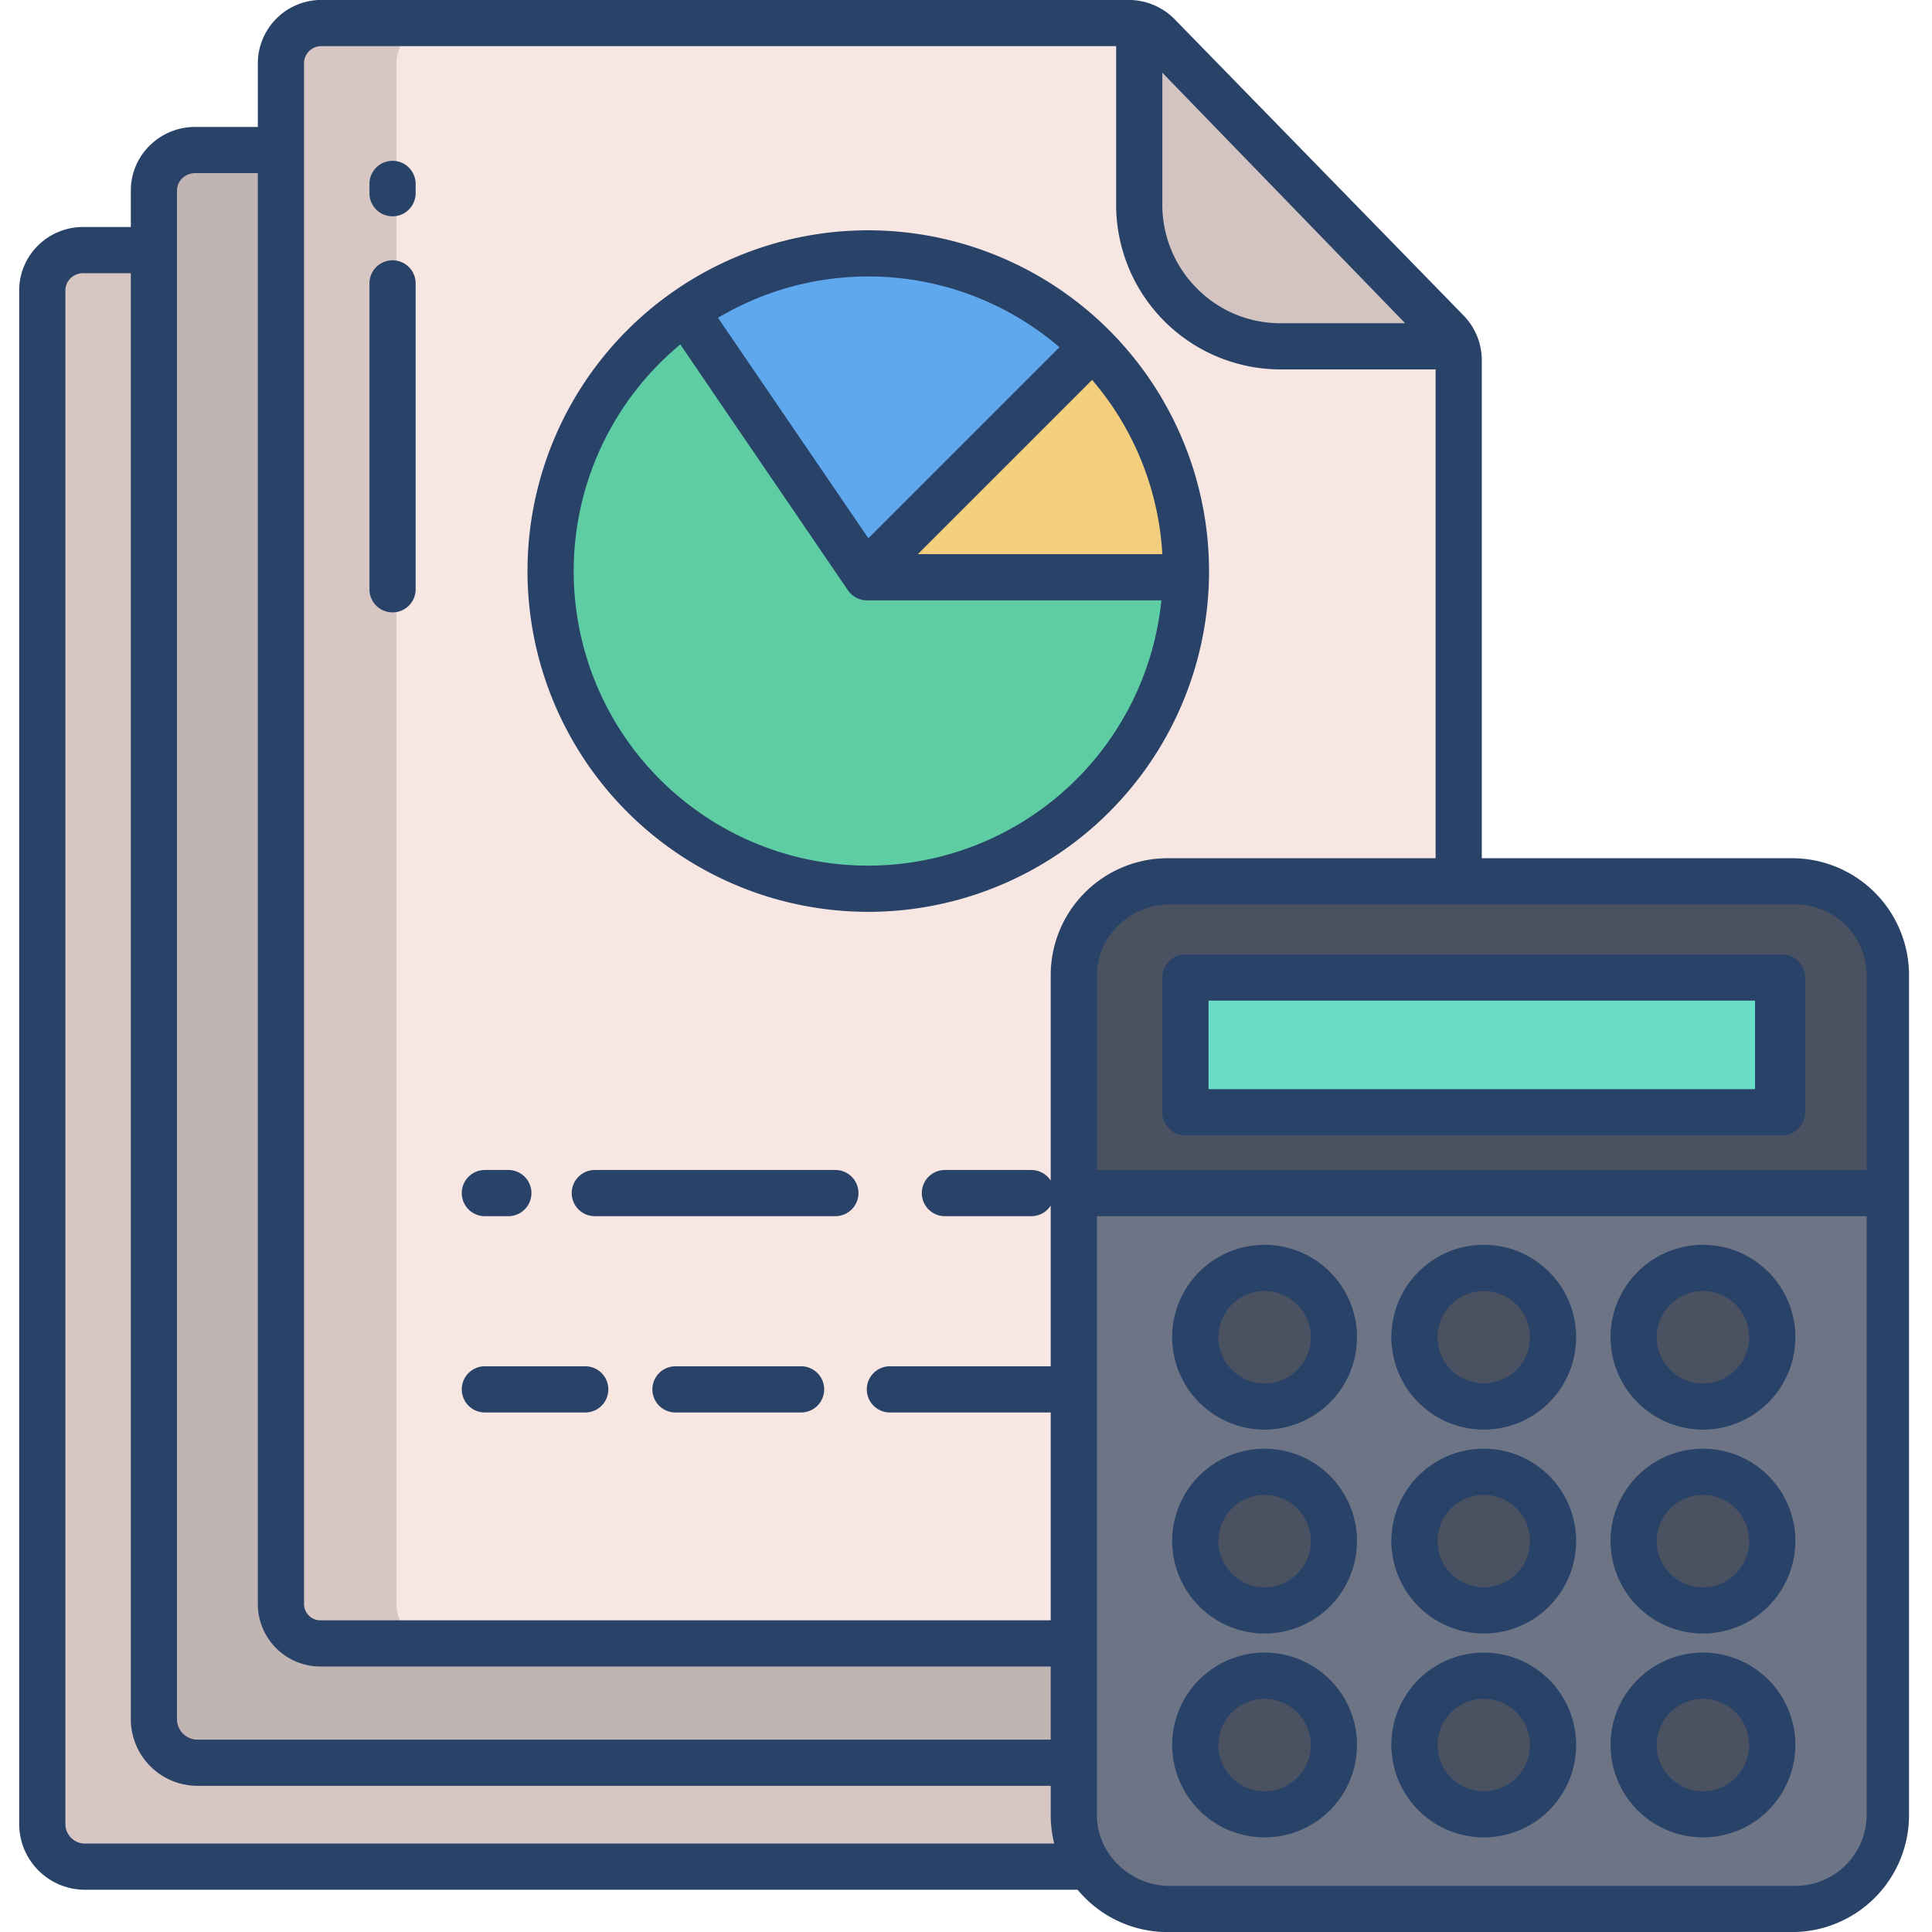
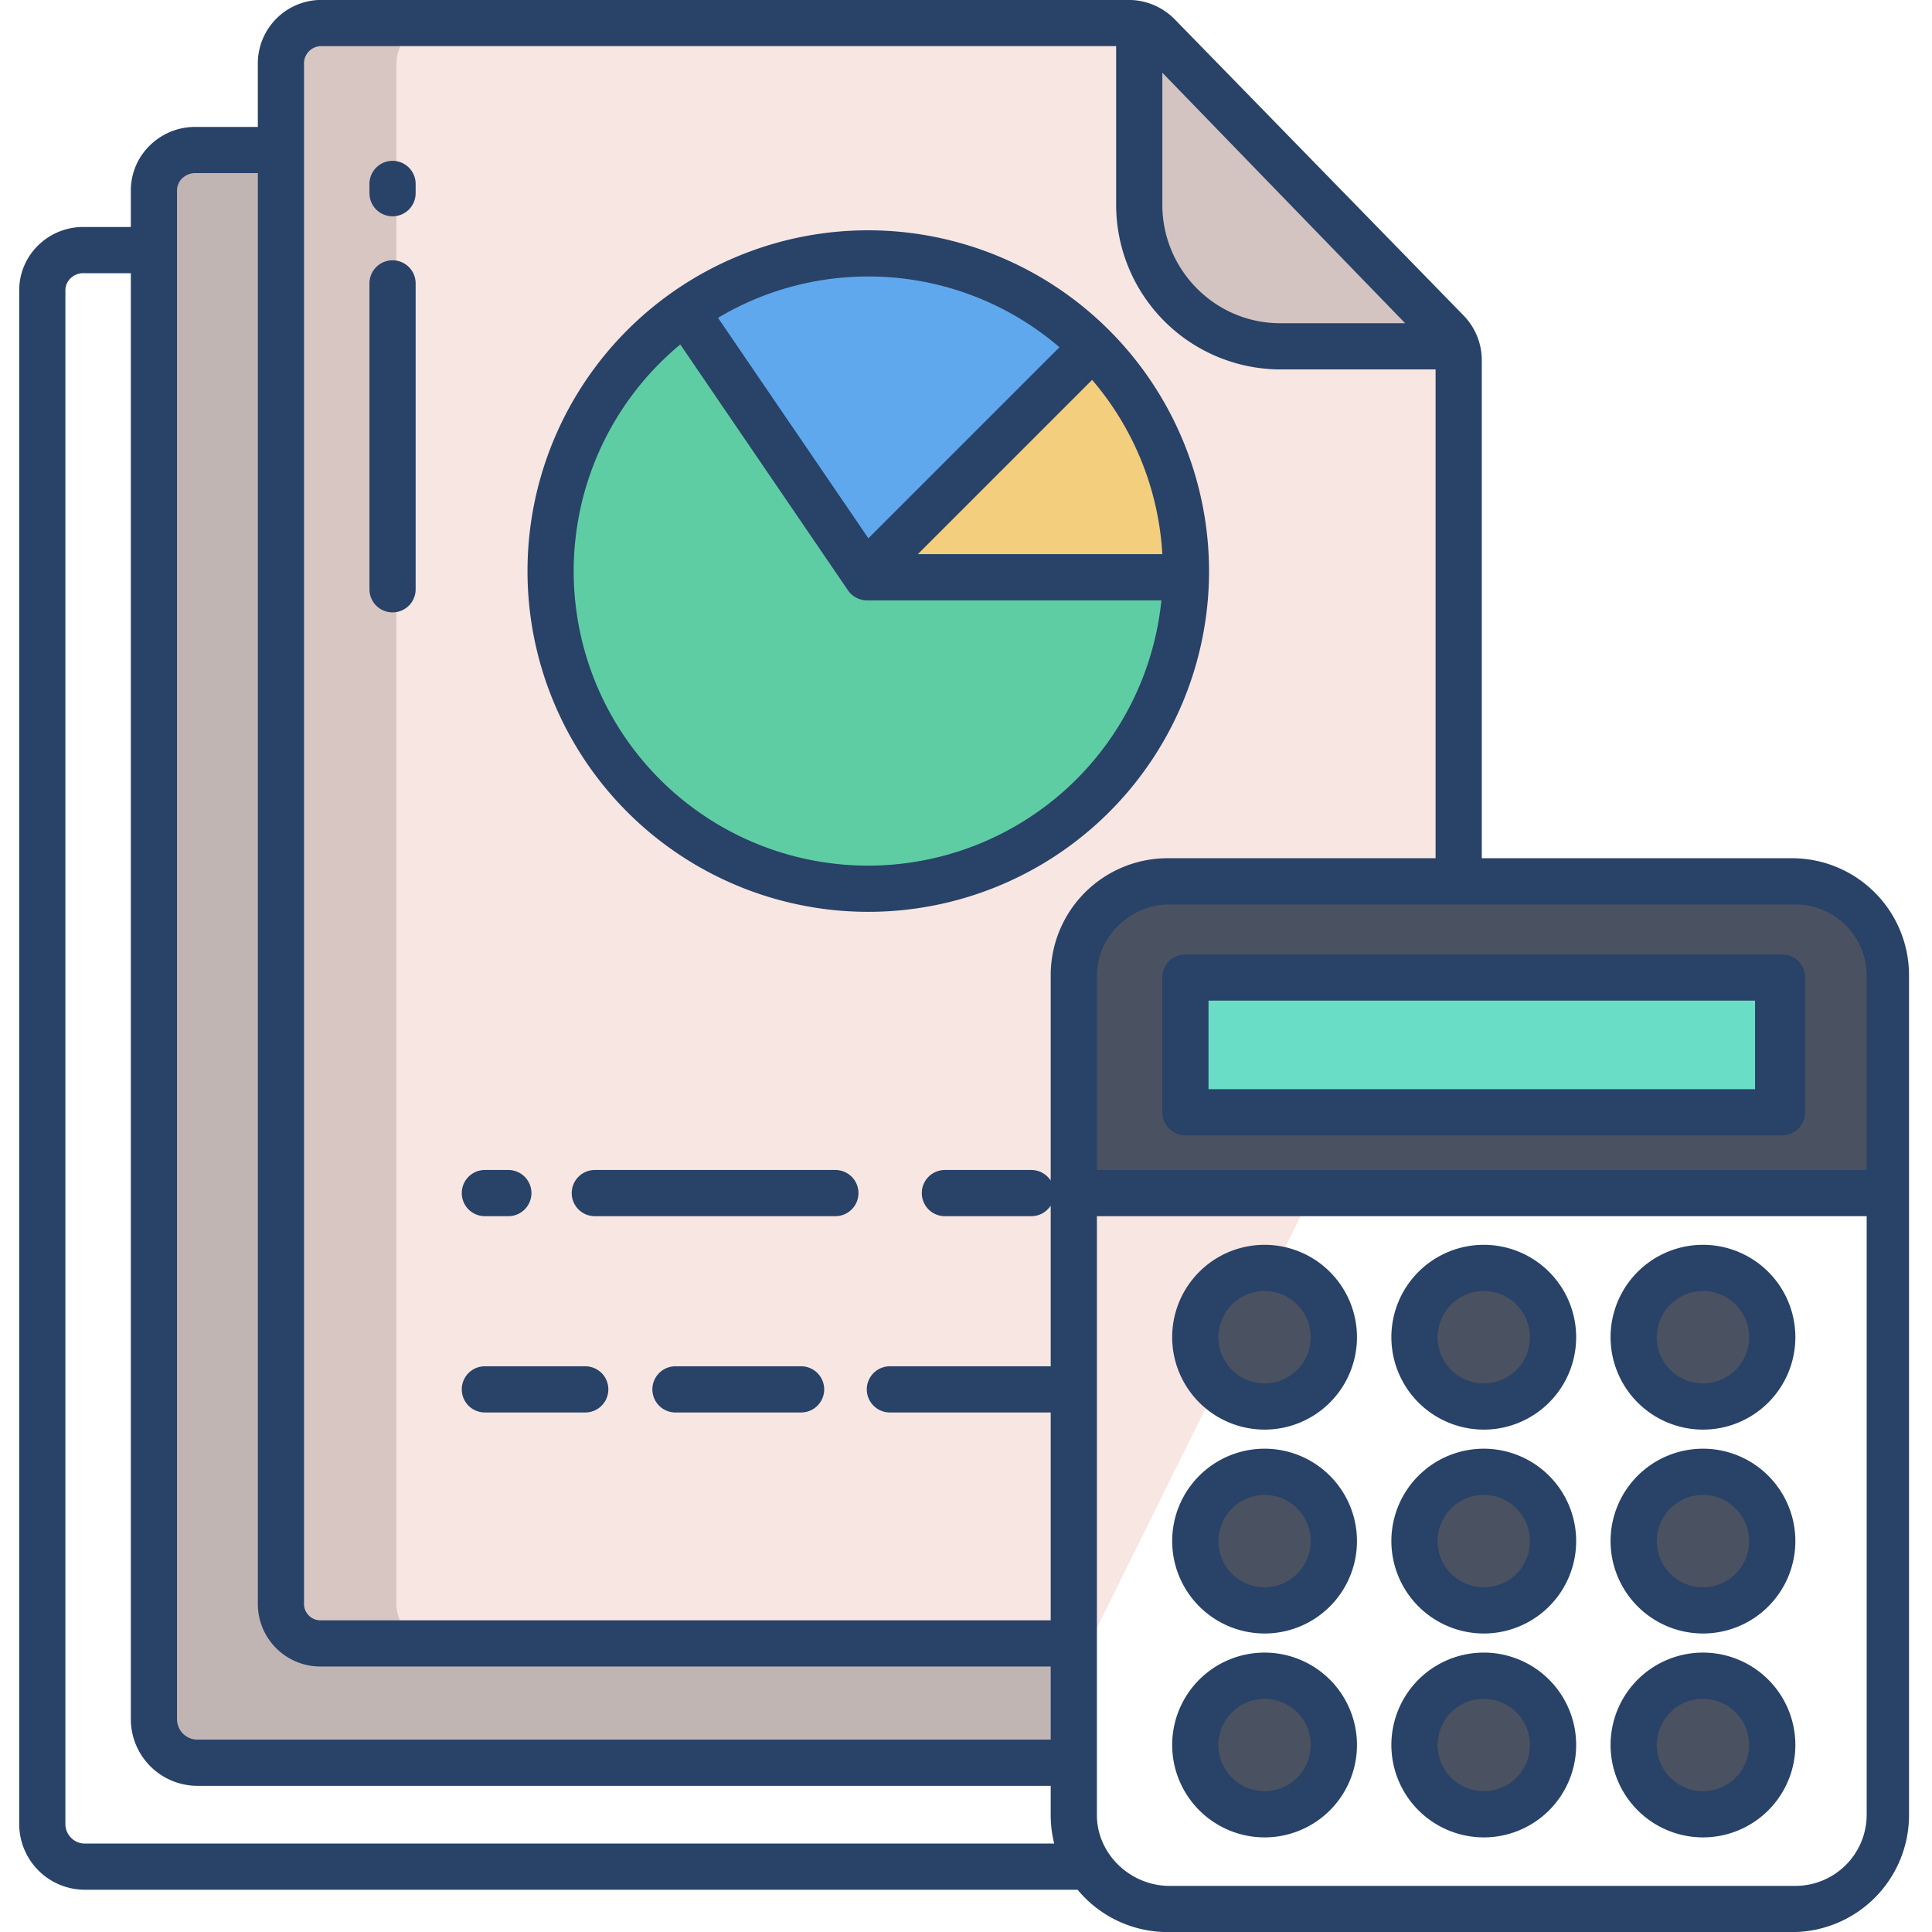
<svg xmlns="http://www.w3.org/2000/svg" version="1.1" width="512" height="512" x="0" y="0" viewBox="0 0 512 512" style="enable-background:new 0 0 512 512" xml:space="preserve">
  <g transform="matrix(1.02,0,0,1.02,-5.11,-5.12)">
-     <path fill="#d8c6c3" d="M285.825 458.67 49.26 70H26.91C20.94 70 16 74.45 16 80.41v398.58A11.082 11.082 0 0 0 26.91 490H290z" opacity="1" data-original="#d8c6c3" />
    <path fill="#c1b5b4" d="M81.63 44H56.04C50.08 44 45 48.475 45 54.445V451.86A11.317 11.317 0 0 0 56.05 463H286v-34.72z" opacity="1" data-original="#c1b5b4" />
    <path fill="#f8e6e2" d="M383.27 95 301 11l-212.58-.18C82.45 10.83 78 15.85 78 21.81v399.67A10.251 10.251 0 0 0 88.42 432H288l96-194V98.74a7.816 7.816 0 0 0-.73-3.74z" opacity="1" data-original="#f8e6e2" />
    <path fill="#d3c3c1" d="M383.27 94.56h-45.9a36.378 36.378 0 0 1-36.35-36.42V11.36a10.71 10.71 0 0 1 4.96 2.9l75.06 76.92a10.98 10.98 0 0 1 2.23 3.38z" opacity="1" data-original="#d3c3c1" />
    <path fill="#f3ce7d" d="M313.14 153.39c0 .55-.01 1.09-.02 1.63L312 155h-81.73l-.64-.95.97-.66 58.28-58.28.08-.08a82.254 82.254 0 0 1 24.18 58.36z" opacity="1" data-original="#f3ce7d" />
    <path fill="#5fcda4" d="m312 155 1.12.02a82.538 82.538 0 1 1-130-69.15l.43.63 46.08 67.55.64.95z" opacity="1" data-original="#5fcda4" />
    <path fill="#5fa8ed" d="m288.96 95.03-.08.08-58.28 58.28-.97.66-46.08-67.55-.43-.63a82.534 82.534 0 0 1 105.84 9.16z" opacity="1" data-original="#5fa8ed" />
-     <path fill="#6d7486" d="M283 315v161.61a24.454 24.454 0 0 0 4.11 13.18A24.784 24.784 0 0 0 307.87 501h162.62A24.493 24.493 0 0 0 495 476.61V315z" opacity="1" data-original="#6d7486" />
    <path fill="#4a5160" d="M470.49 234H307.87C294.4 234 283 244.94 283 258.41V315h212v-56.59A24.51 24.51 0 0 0 470.49 234z" opacity="1" data-original="#4a5160" />
    <path fill="#6addc7" d="M311.93 259.37h154.5v34.89h-154.5z" opacity="1" data-original="#6addc7" />
    <path fill="#4a5160" d="M446.46 334.44a18.005 18.005 0 1 1-18 18.01 18.006 18.006 0 0 1 18-18.01zM446.46 387.41a18.01 18.01 0 1 1-18 18.01 18.012 18.012 0 0 1 18-18.01zM446.46 440.39a18.005 18.005 0 1 1-18 18 18 18 0 0 1 18-18zM389.51 334.44a18.005 18.005 0 1 1-18 18.01 18.006 18.006 0 0 1 18-18.01zM389.51 387.41a18.01 18.01 0 1 1-18 18.01 18.012 18.012 0 0 1 18-18.01zM389.51 440.39a18.005 18.005 0 1 1-18 18 18 18 0 0 1 18-18zM332.56 334.44a18.005 18.005 0 1 1-18 18.01 18.006 18.006 0 0 1 18-18.01zM332.56 387.41a18.01 18.01 0 1 1-18 18.01 18.012 18.012 0 0 1 18-18.01zM332.56 440.39a18.005 18.005 0 1 1-18 18 18 18 0 0 1 18-18z" opacity="1" data-original="#4a5160" />
    <path fill="#d8c6c3" d="M108 421.48V21.81c0-5.8 4.224-10.7 9.958-10.965L88.42 10.82C82.45 10.83 78 15.85 78 21.81v399.67A10.251 10.251 0 0 0 88.42 432h30A10.251 10.251 0 0 1 108 421.48z" opacity="1" data-original="#d8c6c3" />
    <g fill="#284268">
      <path d="M468 253H313a6 6 0 0 0-6 6v35a6 6 0 0 0 6 6h155a6 6 0 0 0 6-6v-35a6 6 0 0 0-6-6zm-7 35H319v-23h142zM333.563 482.4a24.006 24.006 0 1 0-24.006-24.005 24.033 24.033 0 0 0 24.006 24.005zm0-36.011a12.006 12.006 0 1 1-12.006 12.006 12.019 12.019 0 0 1 12.006-12.008zM390.513 482.4a24.006 24.006 0 1 0-24.006-24.005 24.033 24.033 0 0 0 24.006 24.005zm0-36.011a12.006 12.006 0 1 1-12.006 12.006 12.019 12.019 0 0 1 12.006-12.008zM447.464 482.4a24.006 24.006 0 1 0-24.006-24.005 24.033 24.033 0 0 0 24.006 24.005zm0-36.011a12.006 12.006 0 1 1-12.006 12.006 12.018 12.018 0 0 1 12.006-12.008zM333.563 429.425a24.006 24.006 0 1 0-24.006-24.006 24.033 24.033 0 0 0 24.006 24.006zm0-36.011a12.006 12.006 0 1 1-12.006 12 12.019 12.019 0 0 1 12.006-12zM390.513 429.425a24.006 24.006 0 1 0-24.006-24.006 24.033 24.033 0 0 0 24.006 24.006zm0-36.011a12.006 12.006 0 1 1-12.006 12 12.019 12.019 0 0 1 12.006-12zM447.464 429.425a24.006 24.006 0 1 0-24.006-24.006 24.033 24.033 0 0 0 24.006 24.006zm0-36.011a12.006 12.006 0 1 1-12.006 12 12.018 12.018 0 0 1 12.006-12zM333.563 376.453a24.006 24.006 0 1 0-24.006-24.006 24.033 24.033 0 0 0 24.006 24.006zm0-36.012a12.006 12.006 0 1 1-12.006 12.006 12.02 12.02 0 0 1 12.006-12.006zM390.513 376.453a24.006 24.006 0 1 0-24.006-24.006 24.033 24.033 0 0 0 24.006 24.006zm0-36.012a12.006 12.006 0 1 1-12.006 12.006 12.02 12.02 0 0 1 12.006-12.006zM447.464 376.453a24.006 24.006 0 1 0-24.006-24.006 24.033 24.033 0 0 0 24.006 24.006zm0-36.012a12.006 12.006 0 1 1-12.006 12.006 12.019 12.019 0 0 1 12.006-12.006zM222.051 309h-62.5a6 6 0 0 0 0 12h62.5a6 6 0 0 0 0-12zM130.985 321h6.1a6 6 0 0 0 0-12h-6.1a6 6 0 0 0 0 12zM213.146 360h-32.638a6 6 0 0 0 0 12h32.638a6 6 0 0 0 0-12zM157.066 360h-26.081a6 6 0 0 0 0 12h26.081a6 6 0 1 0 0-12zM107 46.806a6 6 0 0 0-6 6v2.413a6 6 0 0 0 12 0v-2.413a6 6 0 0 0-6-6zM107 72.649a6 6 0 0 0-6 6v79.478a6 6 0 0 0 12 0V78.649a6 6 0 0 0-6-6zM230.6 64.854a88.536 88.536 0 1 0 88.536 88.536A88.636 88.636 0 0 0 230.6 64.854zM307 149h-63.525l45.282-45.282A76.176 76.176 0 0 1 307 149zm-76.4-72.146a76.185 76.185 0 0 1 49.672 18.379l-49.643 49.643L191.561 87.6A76.056 76.056 0 0 1 230.6 76.854zm0 153.071a76.5 76.5 0 0 1-48.843-135.409l43.557 63.865a6 6 0 0 0 4.957 2.619h76.485a76.641 76.641 0 0 1-76.156 68.925z" fill="#284268" opacity="1" data-original="#284268" />
      <path d="M470.609 228H390V98.739a16.68 16.68 0 0 0-4.724-11.746l-75.021-76.919A16.817 16.817 0 0 0 298.267 5H88.412A16.513 16.513 0 0 0 72 21.811V38H56.038a16.761 16.761 0 0 0-12 4.711A16.324 16.324 0 0 0 39 54.366V64H26.9a16.618 16.618 0 0 0-11.933 4.733A16.3 16.3 0 0 0 10 80.409v398.577A17.076 17.076 0 0 0 26.912 496h258.079a30.33 30.33 0 0 0 23.4 11h162.218A30.392 30.392 0 0 0 501 476.609V258.391A30.392 30.392 0 0 0 470.609 228zM307 23.909 370.093 89h-32.718a30.39 30.39 0 0 1-21.486-9.14A30.739 30.739 0 0 1 307 58.139zM51 54.359a4.407 4.407 0 0 1 1.531-3.172A4.875 4.875 0 0 1 56.049 50H72v371.472A16.25 16.25 0 0 0 88.424 438H278v19H56.053A5.328 5.328 0 0 1 51 451.854zM26.915 484a5.009 5.009 0 0 1-3.452-1.51A5.074 5.074 0 0 1 22 478.983V80.4a4.385 4.385 0 0 1 1.461-3.194A4.731 4.731 0 0 1 26.912 76H39v375.856A17.329 17.329 0 0 0 56.049 469H278v7.609a30.412 30.412 0 0 0 .91 7.391zM278 258.391v53.363a5.992 5.992 0 0 0-5.041-2.754h-22.452a6 6 0 0 0 0 12h22.452a5.992 5.992 0 0 0 5.041-2.754V360h-41.784a6 6 0 0 0 0 12H278v54H88.427a4.225 4.225 0 0 1-3.208-1.267A4.3 4.3 0 0 1 84 421.47V21.8a4.506 4.506 0 0 1 4.424-4.8H295v41.136A42.779 42.779 0 0 0 337.369 101H378v127h-69.609A30.392 30.392 0 0 0 278 258.391zm212 218.218A18.515 18.515 0 0 1 471.489 495H308.874C298.733 495 290 486.75 290 476.609V321h200zM490 309H290v-50.588c0-10.141 8.733-18.412 18.874-18.412h162.615A18.533 18.533 0 0 1 490 258.412z" fill="#284268" opacity="1" data-original="#284268" />
    </g>
  </g>
</svg>